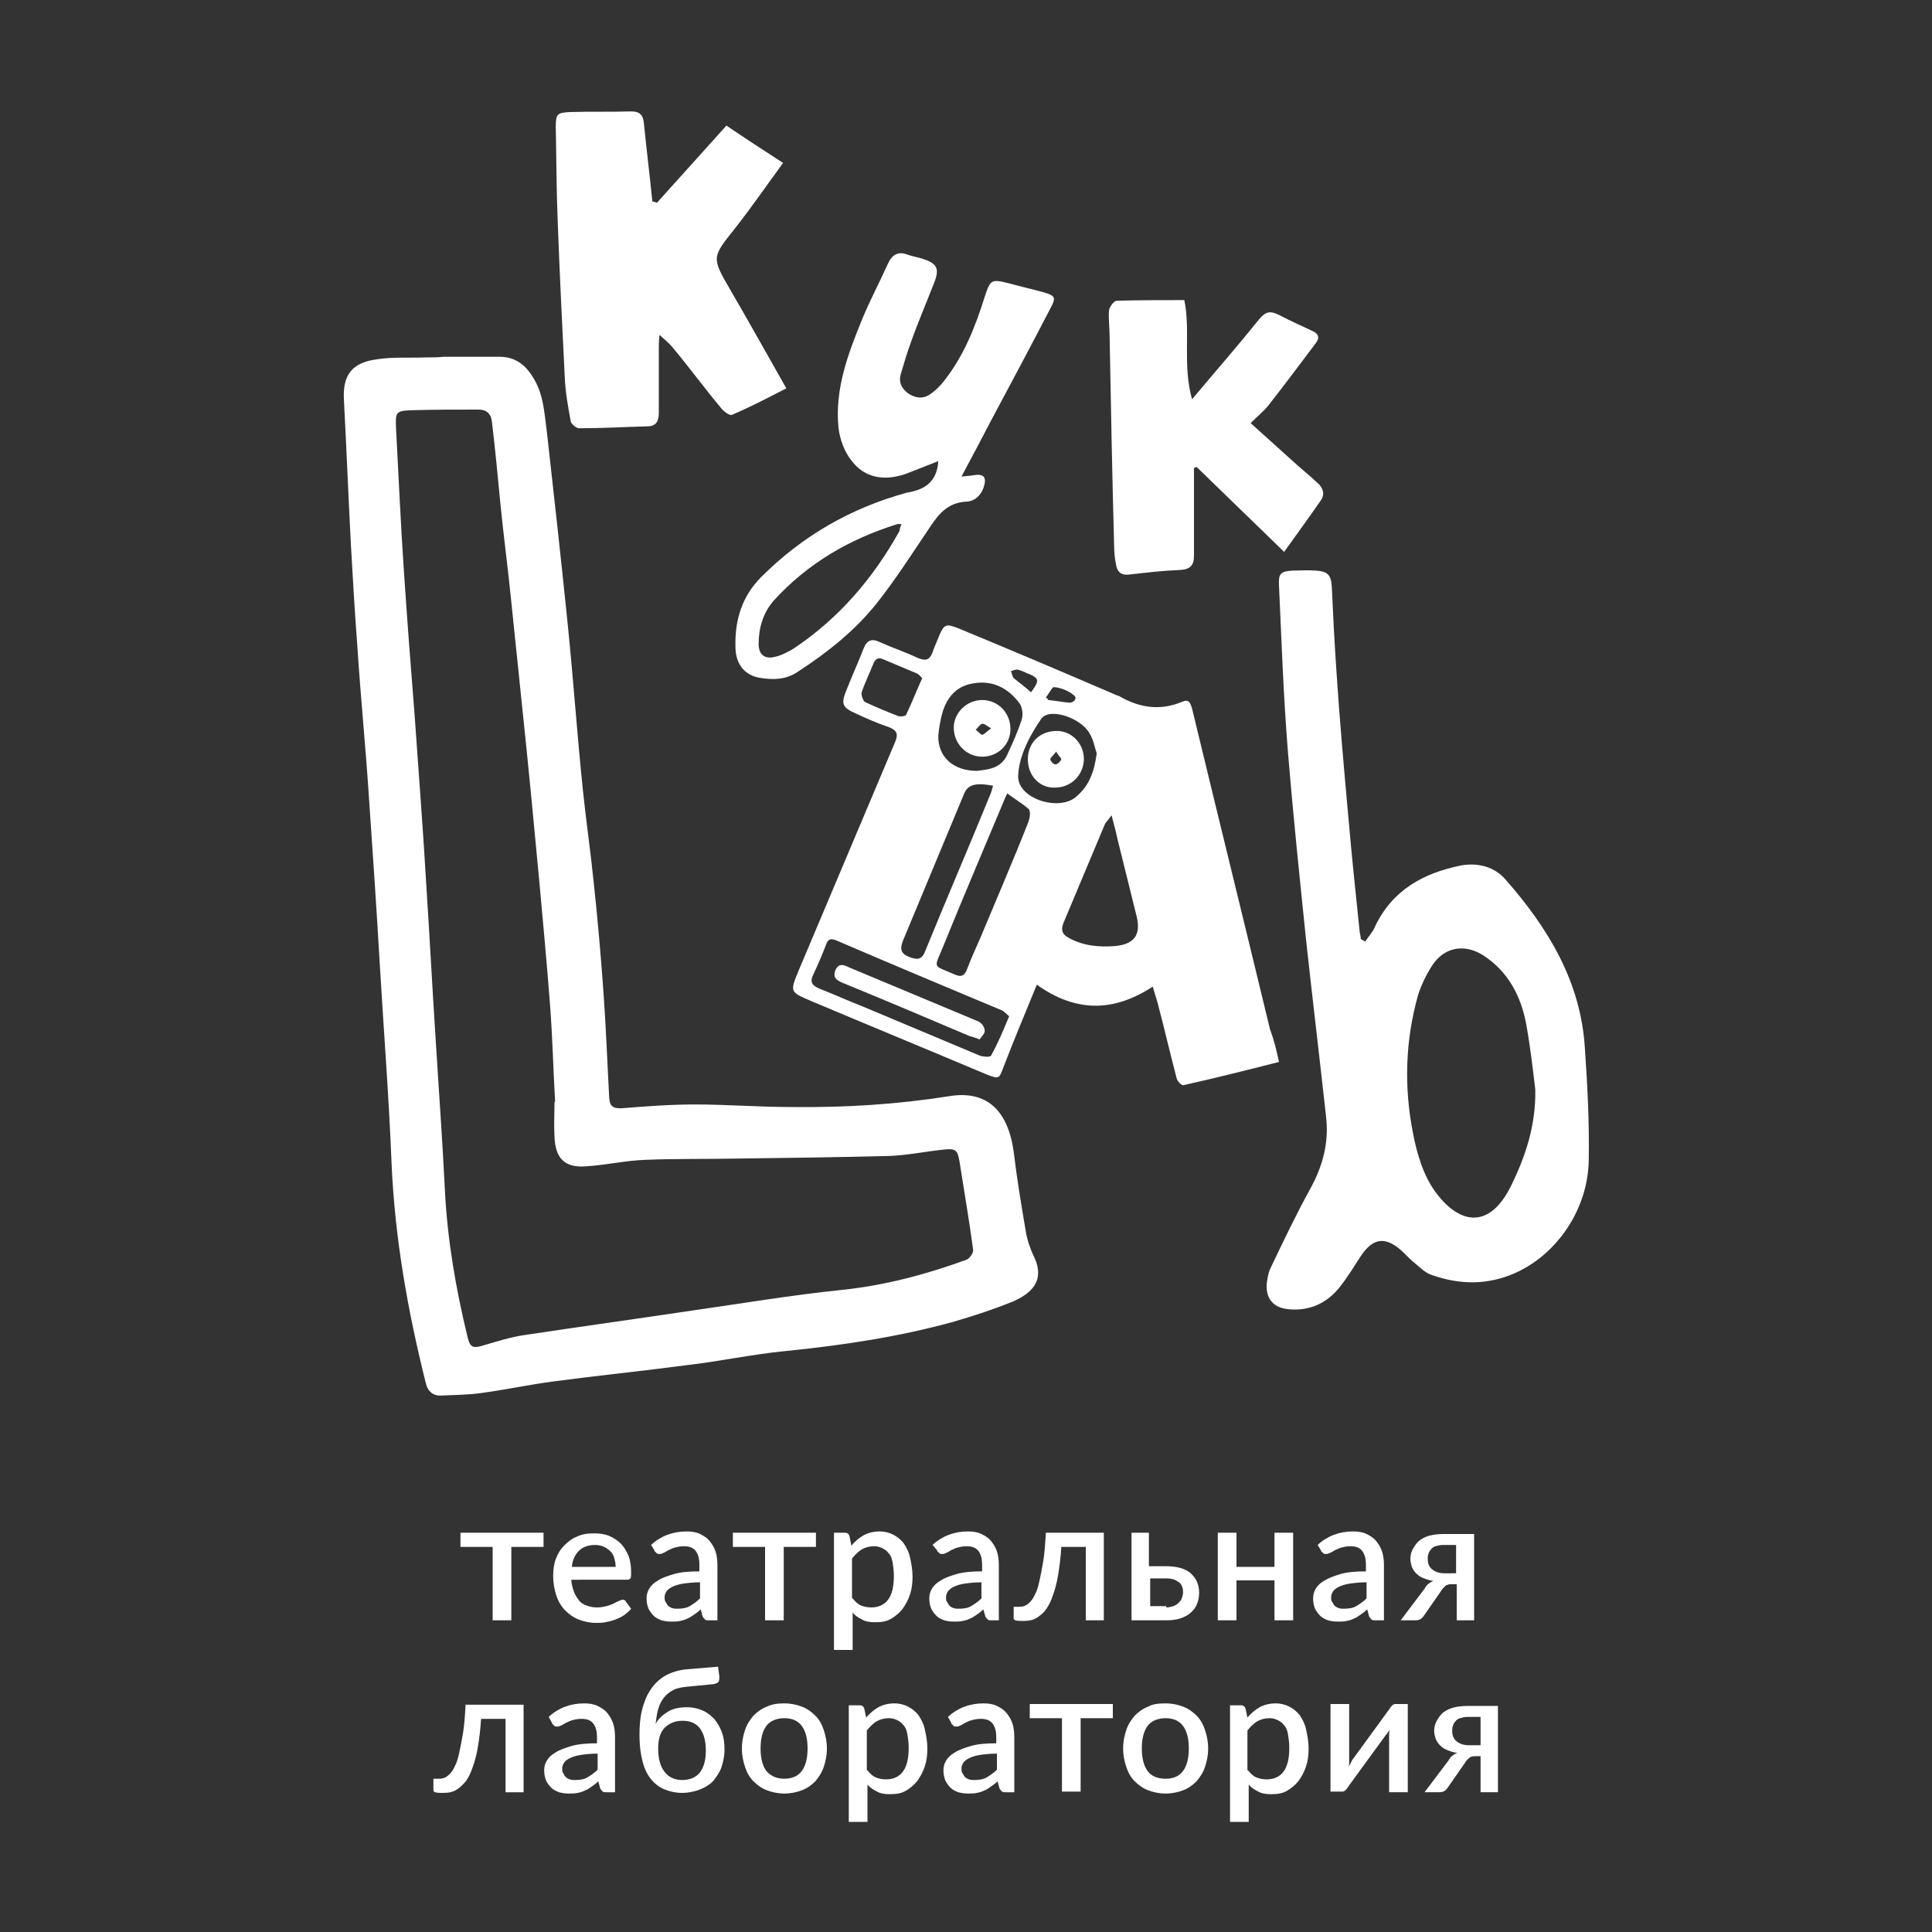
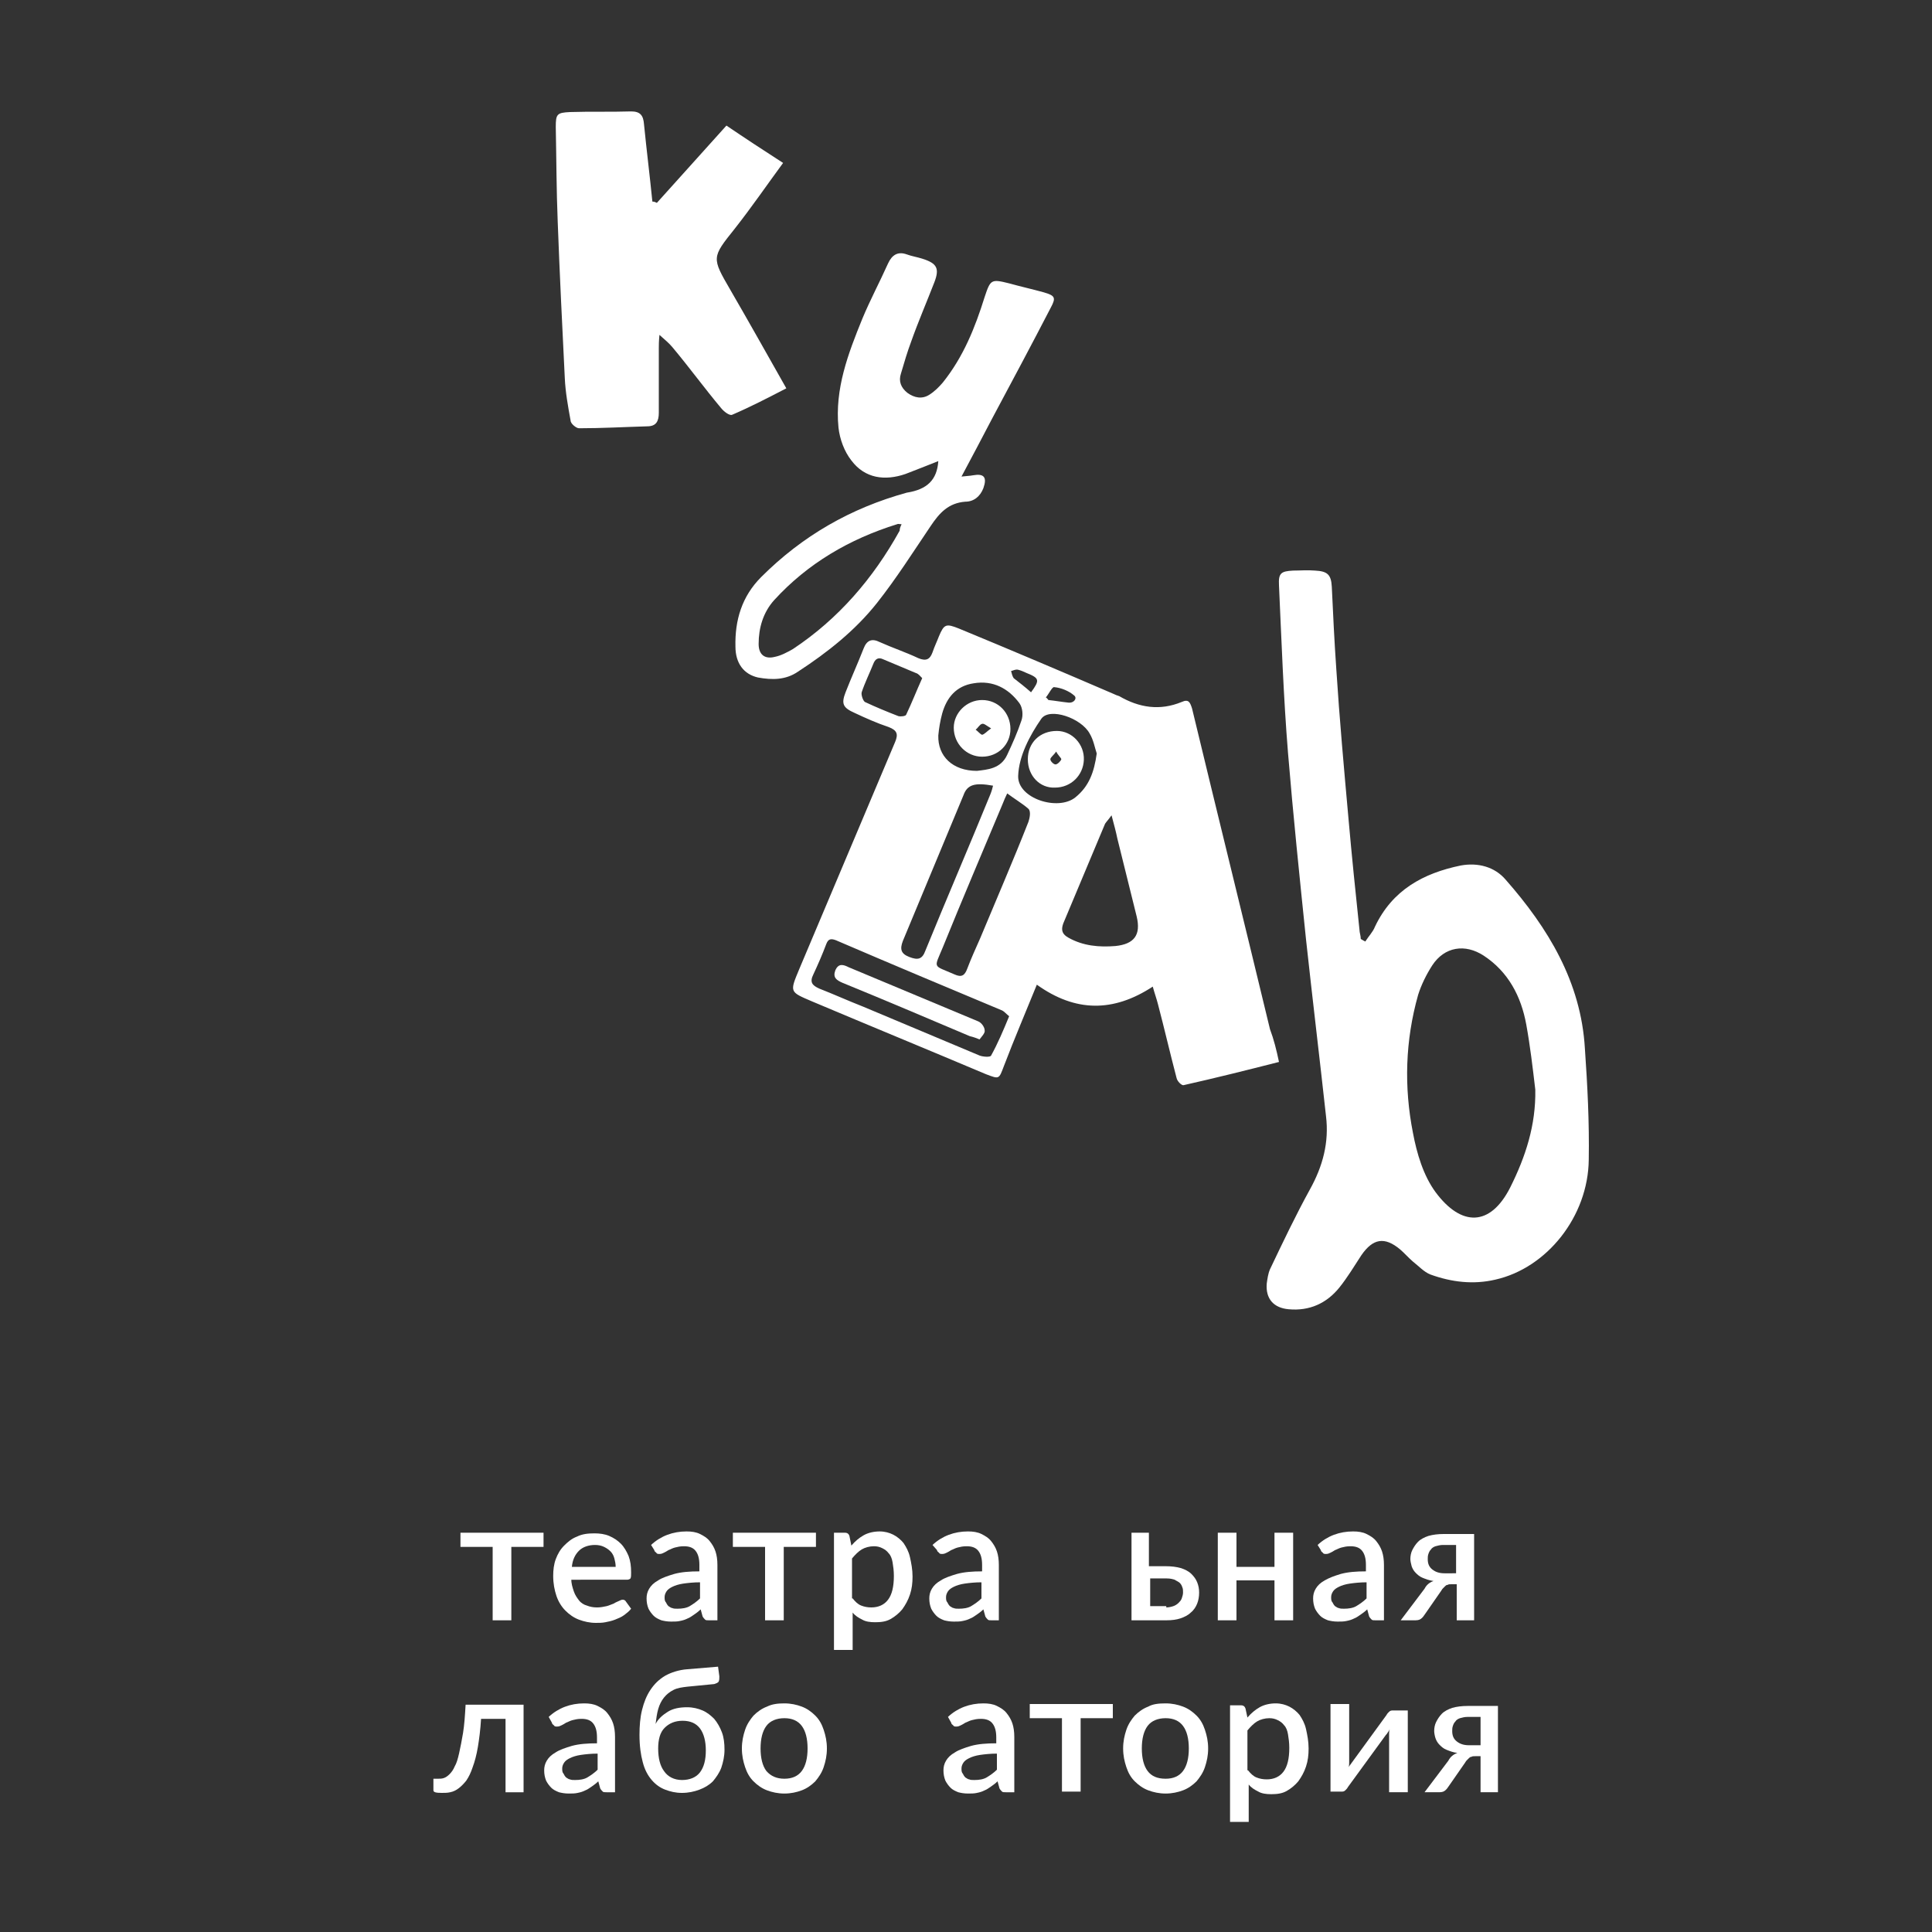
<svg xmlns="http://www.w3.org/2000/svg" id="Слой_1" x="0px" y="0px" viewBox="0 0 300 300" style="enable-background:new 0 0 300 300;" xml:space="preserve">
  <rect x="0" y="0" width="300" height="300" fill="#333333" stroke="none" />
  <style type="text/css"> .st0{fill:#FFFFFF;} </style>
  <g>
    <g>
      <path class="st0" d="M84.4,240.2h-5v11.4h-2.9v-11.4h-5V238h12.9V240.2z" />
      <path class="st0" d="M88.7,245.1c0,0.8,0.2,1.4,0.4,2c0.2,0.6,0.5,1,0.8,1.4s0.8,0.7,1.2,0.8c0.5,0.2,1,0.3,1.6,0.3 c0.6,0,1-0.1,1.5-0.2c0.4-0.1,0.8-0.3,1.1-0.4c0.3-0.2,0.6-0.3,0.8-0.4c0.2-0.1,0.4-0.2,0.6-0.2c0.2,0,0.4,0.1,0.5,0.3l0.8,1.1 c-0.3,0.4-0.7,0.7-1.1,1c-0.4,0.3-0.9,0.5-1.4,0.7c-0.5,0.2-1,0.3-1.5,0.4c-0.5,0.1-1,0.1-1.5,0.1c-0.9,0-1.8-0.2-2.6-0.5 c-0.8-0.3-1.5-0.8-2.1-1.4c-0.6-0.6-1.1-1.4-1.4-2.3c-0.3-0.9-0.5-1.9-0.5-3.1c0-0.9,0.1-1.8,0.4-2.6c0.3-0.8,0.7-1.5,1.3-2.1 s1.2-1.1,2-1.4c0.8-0.4,1.7-0.5,2.7-0.5c0.8,0,1.6,0.1,2.3,0.4c0.7,0.3,1.3,0.7,1.8,1.2c0.5,0.5,0.9,1.2,1.2,1.9 c0.3,0.8,0.4,1.6,0.4,2.6c0,0.4,0,0.7-0.1,0.9c-0.1,0.1-0.3,0.2-0.5,0.2H88.7z M95.6,243.3c0-0.5-0.1-0.9-0.2-1.3 c-0.1-0.4-0.3-0.8-0.6-1.1c-0.3-0.3-0.6-0.5-1-0.7c-0.4-0.2-0.9-0.3-1.4-0.3c-1,0-1.9,0.3-2.5,0.9c-0.6,0.6-1,1.4-1.1,2.5H95.6z" />
      <path class="st0" d="M101.1,239.9c1.5-1.4,3.4-2.1,5.5-2.1c0.8,0,1.5,0.1,2.1,0.4c0.6,0.3,1.1,0.6,1.5,1.1c0.4,0.5,0.7,1,0.9,1.6 c0.2,0.6,0.3,1.3,0.3,2.1v8.6h-1.3c-0.3,0-0.5,0-0.6-0.1c-0.1-0.1-0.3-0.3-0.4-0.5l-0.3-1.1c-0.3,0.3-0.7,0.6-1,0.8 c-0.3,0.2-0.7,0.5-1,0.6c-0.4,0.2-0.7,0.3-1.2,0.4c-0.4,0.1-0.9,0.1-1.4,0.1c-0.6,0-1.1-0.1-1.5-0.2c-0.5-0.2-0.9-0.4-1.2-0.7 c-0.3-0.3-0.6-0.7-0.8-1.1c-0.2-0.5-0.3-1-0.3-1.6c0-0.5,0.1-1,0.4-1.5c0.3-0.5,0.7-0.9,1.4-1.3c0.6-0.4,1.5-0.7,2.5-1 c1.1-0.3,2.4-0.4,3.9-0.4V243c0-1-0.2-1.7-0.6-2.2c-0.4-0.5-1-0.7-1.8-0.7c-0.6,0-1,0.1-1.4,0.2c-0.4,0.1-0.7,0.3-1,0.4 c-0.3,0.2-0.5,0.3-0.7,0.4c-0.2,0.1-0.4,0.2-0.7,0.2c-0.2,0-0.4,0-0.5-0.2c-0.1-0.1-0.3-0.2-0.3-0.4L101.1,239.9z M108.7,245.7 c-1,0-1.9,0.1-2.6,0.2c-0.7,0.1-1.3,0.3-1.7,0.5s-0.7,0.4-0.9,0.7c-0.2,0.3-0.3,0.6-0.3,0.9c0,0.3,0,0.6,0.2,0.8 c0.1,0.2,0.2,0.4,0.4,0.6c0.2,0.1,0.4,0.3,0.6,0.3c0.2,0.1,0.5,0.1,0.8,0.1c0.7,0,1.4-0.1,1.9-0.4c0.5-0.3,1.1-0.7,1.6-1.2V245.7z " />
      <path class="st0" d="M126.7,240.2h-5v11.4h-2.9v-11.4h-5V238h12.9V240.2z" />
      <path class="st0" d="M132.2,240c0.6-0.7,1.2-1.2,1.9-1.6c0.7-0.4,1.6-0.6,2.5-0.6c0.8,0,1.5,0.2,2.1,0.5c0.6,0.3,1.2,0.8,1.6,1.3 c0.4,0.6,0.8,1.3,1,2.2c0.2,0.9,0.4,1.9,0.4,3c0,1-0.1,1.9-0.4,2.8c-0.3,0.9-0.7,1.6-1.2,2.3c-0.5,0.6-1.1,1.1-1.8,1.5 c-0.7,0.4-1.5,0.5-2.4,0.5c-0.8,0-1.5-0.1-2-0.4c-0.6-0.3-1.1-0.6-1.5-1.1v5.8h-2.9V238h1.7c0.4,0,0.6,0.2,0.7,0.5L132.2,240z M132.4,248.2c0.4,0.5,0.8,0.9,1.3,1.1c0.5,0.2,1,0.3,1.6,0.3c1.1,0,2-0.4,2.6-1.2c0.6-0.8,0.9-2,0.9-3.7c0-0.8-0.1-1.5-0.2-2.1 c-0.1-0.6-0.3-1.1-0.6-1.4c-0.3-0.4-0.6-0.6-1-0.8c-0.4-0.2-0.8-0.3-1.3-0.3c-0.7,0-1.4,0.2-1.9,0.5c-0.5,0.3-1,0.8-1.5,1.4V248.2 z" />
      <path class="st0" d="M144.8,239.9c1.5-1.4,3.4-2.1,5.5-2.1c0.8,0,1.5,0.1,2.1,0.4c0.6,0.3,1.1,0.6,1.5,1.1c0.4,0.5,0.7,1,0.9,1.6 c0.2,0.6,0.3,1.3,0.3,2.1v8.6H154c-0.3,0-0.5,0-0.6-0.1c-0.1-0.1-0.3-0.3-0.4-0.5l-0.3-1.1c-0.3,0.3-0.7,0.6-1,0.8 c-0.3,0.2-0.7,0.5-1,0.6c-0.4,0.2-0.7,0.3-1.2,0.4c-0.4,0.1-0.9,0.1-1.4,0.1c-0.6,0-1.1-0.1-1.5-0.2c-0.5-0.2-0.9-0.4-1.2-0.7 c-0.3-0.3-0.6-0.7-0.8-1.1c-0.2-0.5-0.3-1-0.3-1.6c0-0.5,0.1-1,0.4-1.5c0.3-0.5,0.7-0.9,1.4-1.3c0.6-0.4,1.5-0.7,2.5-1 c1.1-0.3,2.4-0.4,3.9-0.4V243c0-1-0.2-1.7-0.6-2.2c-0.4-0.5-1-0.7-1.8-0.7c-0.6,0-1,0.1-1.4,0.2c-0.4,0.1-0.7,0.3-1,0.4 c-0.3,0.2-0.5,0.3-0.7,0.4c-0.2,0.1-0.4,0.2-0.7,0.2c-0.2,0-0.4,0-0.5-0.2c-0.1-0.1-0.3-0.2-0.3-0.4L144.8,239.9z M152.4,245.7 c-1,0-1.9,0.1-2.6,0.2c-0.7,0.1-1.3,0.3-1.7,0.5s-0.7,0.4-0.9,0.7c-0.2,0.3-0.3,0.6-0.3,0.9c0,0.3,0,0.6,0.2,0.8 c0.1,0.2,0.2,0.4,0.4,0.6c0.2,0.1,0.4,0.3,0.6,0.3c0.2,0.1,0.5,0.1,0.8,0.1c0.7,0,1.4-0.1,1.9-0.4c0.5-0.3,1.1-0.7,1.6-1.2V245.7z " />
-       <path class="st0" d="M171.5,251.6h-2.9v-11.4h-3.8c-0.1,1.7-0.3,3.2-0.5,4.4c-0.2,1.2-0.5,2.3-0.8,3.1c-0.3,0.9-0.6,1.5-1,2.1 s-0.8,0.9-1.2,1.2c-0.4,0.3-0.8,0.5-1.3,0.6c-0.4,0.1-0.9,0.1-1.3,0.1c-0.9,0-1.3-0.1-1.3-0.4v-1.8h0.7c0.3,0,0.6,0,0.9-0.1 c0.3-0.1,0.6-0.3,0.9-0.6c0.3-0.3,0.6-0.7,0.8-1.2c0.3-0.5,0.5-1.2,0.7-2.1c0.2-0.9,0.4-1.9,0.6-3.1c0.2-1.2,0.3-2.7,0.4-4.4h9 V251.6z" />
      <path class="st0" d="M181,243.2c0.9,0,1.7,0.1,2.4,0.3c0.6,0.2,1.2,0.5,1.6,0.9c0.4,0.4,0.7,0.8,0.9,1.3c0.2,0.5,0.3,1,0.3,1.6 c0,0.6-0.1,1.2-0.3,1.7c-0.2,0.5-0.5,1-1,1.4c-0.4,0.4-1,0.7-1.6,0.9c-0.6,0.2-1.3,0.3-2.2,0.3h-5.4V238h2.7v5.2H181z M181.1,249.6c0.4,0,0.8-0.1,1.1-0.2s0.6-0.3,0.8-0.5c0.2-0.2,0.4-0.4,0.5-0.7c0.1-0.3,0.2-0.6,0.2-0.9c0-0.3,0-0.6-0.1-0.8 c-0.1-0.3-0.2-0.5-0.4-0.7s-0.5-0.3-0.8-0.5c-0.3-0.1-0.7-0.2-1.2-0.2h-2.6v4.3H181.1z" />
      <path class="st0" d="M200.8,238v13.6h-2.9v-6.2h-5.9v6.2h-2.9V238h2.9v5.3h5.9V238H200.8z" />
      <path class="st0" d="M204.6,239.9c1.5-1.4,3.4-2.1,5.5-2.1c0.8,0,1.5,0.1,2.1,0.4c0.6,0.3,1.1,0.6,1.5,1.1c0.4,0.5,0.7,1,0.9,1.6 c0.2,0.6,0.3,1.3,0.3,2.1v8.6h-1.3c-0.3,0-0.5,0-0.6-0.1c-0.1-0.1-0.3-0.3-0.4-0.5l-0.3-1.1c-0.3,0.3-0.7,0.6-1,0.8 c-0.3,0.2-0.7,0.5-1,0.6c-0.4,0.2-0.7,0.3-1.2,0.4c-0.4,0.1-0.9,0.1-1.4,0.1c-0.6,0-1.1-0.1-1.5-0.2c-0.5-0.2-0.9-0.4-1.2-0.7 c-0.3-0.3-0.6-0.7-0.8-1.1c-0.2-0.5-0.3-1-0.3-1.6c0-0.5,0.1-1,0.4-1.5c0.3-0.5,0.7-0.9,1.4-1.3s1.5-0.7,2.5-1 c1.1-0.3,2.4-0.4,3.9-0.4V243c0-1-0.2-1.7-0.6-2.2c-0.4-0.5-1-0.7-1.8-0.7c-0.6,0-1,0.1-1.4,0.2c-0.4,0.1-0.7,0.3-1,0.4 c-0.3,0.2-0.5,0.3-0.7,0.4c-0.2,0.1-0.4,0.2-0.7,0.2c-0.2,0-0.4,0-0.5-0.2c-0.1-0.1-0.3-0.2-0.3-0.4L204.6,239.9z M212.2,245.7 c-1,0-1.9,0.1-2.6,0.2c-0.7,0.1-1.3,0.3-1.7,0.5s-0.7,0.4-0.9,0.7c-0.2,0.3-0.3,0.6-0.3,0.9c0,0.3,0,0.6,0.2,0.8 c0.1,0.2,0.2,0.4,0.4,0.6c0.2,0.1,0.4,0.3,0.6,0.3c0.2,0.1,0.5,0.1,0.8,0.1c0.7,0,1.4-0.1,1.9-0.4c0.5-0.3,1.1-0.7,1.6-1.2V245.7z " />
      <path class="st0" d="M228.9,238v13.6h-2.7v-5.6h-0.8c-0.3,0-0.5,0-0.6,0.1c-0.2,0-0.3,0.1-0.4,0.2c-0.1,0.1-0.2,0.2-0.3,0.3 c-0.1,0.1-0.2,0.2-0.3,0.4l-2.5,3.6c-0.2,0.3-0.4,0.6-0.7,0.8c-0.3,0.2-0.6,0.2-1.1,0.2h-2l3.7-4.9c0.3-0.6,0.8-1,1.4-1.2 c-0.7-0.1-1.2-0.3-1.7-0.5c-0.5-0.2-0.8-0.5-1.1-0.8c-0.3-0.3-0.5-0.7-0.6-1c-0.1-0.4-0.2-0.8-0.2-1.1c0-0.5,0.1-1,0.3-1.4 s0.5-0.9,0.9-1.3c0.4-0.4,1-0.7,1.6-0.9c0.7-0.2,1.5-0.3,2.4-0.3H228.9z M226.1,244.2v-4.3h-2c-0.5,0-0.8,0.1-1.2,0.2 c-0.3,0.1-0.6,0.3-0.7,0.5c-0.2,0.2-0.3,0.4-0.4,0.7c-0.1,0.3-0.1,0.5-0.1,0.8c0,0.7,0.2,1.2,0.7,1.6c0.5,0.4,1.1,0.6,1.9,0.6 H226.1z" />
      <path class="st0" d="M81.4,278.3h-2.9v-11.4h-3.8c-0.1,1.7-0.3,3.2-0.5,4.4c-0.2,1.2-0.5,2.3-0.8,3.1c-0.3,0.9-0.6,1.5-1,2.1 c-0.4,0.5-0.8,0.9-1.2,1.2c-0.4,0.3-0.8,0.5-1.3,0.6c-0.4,0.1-0.9,0.1-1.3,0.1c-0.9,0-1.3-0.1-1.3-0.4v-1.8h0.7 c0.3,0,0.6,0,0.9-0.1c0.3-0.1,0.6-0.3,0.9-0.6c0.3-0.3,0.6-0.7,0.8-1.2c0.3-0.5,0.5-1.2,0.7-2.1c0.2-0.9,0.4-1.9,0.6-3.1 c0.2-1.2,0.3-2.7,0.4-4.4h9V278.3z" />
      <path class="st0" d="M85.2,266.6c1.5-1.4,3.4-2.1,5.5-2.1c0.8,0,1.5,0.1,2.1,0.4c0.6,0.3,1.1,0.6,1.5,1.1c0.4,0.5,0.7,1,0.9,1.6 c0.2,0.6,0.3,1.3,0.3,2.1v8.6h-1.3c-0.3,0-0.5,0-0.6-0.1c-0.1-0.1-0.3-0.3-0.4-0.5l-0.3-1.1c-0.3,0.3-0.7,0.6-1,0.8 c-0.3,0.2-0.7,0.5-1,0.6c-0.4,0.2-0.7,0.3-1.2,0.4c-0.4,0.1-0.9,0.1-1.4,0.1c-0.6,0-1.1-0.1-1.5-0.2c-0.5-0.2-0.9-0.4-1.2-0.7 c-0.3-0.3-0.6-0.7-0.8-1.1c-0.2-0.5-0.3-1-0.3-1.6c0-0.5,0.1-1,0.4-1.5c0.3-0.5,0.7-0.9,1.4-1.3c0.6-0.4,1.5-0.7,2.5-1 c1.1-0.3,2.4-0.4,3.9-0.4v-0.9c0-1-0.2-1.7-0.6-2.2c-0.4-0.5-1-0.7-1.8-0.7c-0.6,0-1,0.1-1.4,0.2c-0.4,0.1-0.7,0.3-1,0.4 c-0.3,0.2-0.5,0.3-0.7,0.4c-0.2,0.1-0.4,0.2-0.7,0.2c-0.2,0-0.4,0-0.5-0.2c-0.1-0.1-0.3-0.2-0.3-0.4L85.2,266.6z M92.8,272.3 c-1,0-1.9,0.1-2.6,0.2c-0.7,0.1-1.3,0.3-1.7,0.5c-0.4,0.2-0.7,0.4-0.9,0.7c-0.2,0.3-0.3,0.6-0.3,0.9c0,0.3,0,0.6,0.2,0.8 c0.1,0.2,0.2,0.4,0.4,0.6c0.2,0.1,0.4,0.3,0.6,0.3c0.2,0.1,0.5,0.1,0.8,0.1c0.7,0,1.4-0.1,1.9-0.4c0.5-0.3,1.1-0.7,1.6-1.2V272.3z " />
      <path class="st0" d="M106.8,261.9c-0.9,0.1-1.6,0.2-2.2,0.5c-0.6,0.3-1.1,0.7-1.5,1.2c-0.4,0.5-0.7,1.1-0.9,1.8 c-0.2,0.7-0.3,1.5-0.4,2.3c0.4-0.8,1.1-1.4,1.9-1.9c0.8-0.5,1.8-0.7,3-0.7c0.9,0,1.7,0.2,2.4,0.5c0.7,0.3,1.3,0.8,1.8,1.3 c0.5,0.6,0.9,1.3,1.2,2.1c0.3,0.8,0.4,1.7,0.4,2.7c0,1-0.2,1.9-0.5,2.8c-0.3,0.8-0.8,1.5-1.3,2.1c-0.6,0.6-1.3,1-2.1,1.3 c-0.8,0.3-1.7,0.5-2.7,0.5c-1,0-1.8-0.2-2.6-0.5s-1.5-0.8-2.1-1.5c-0.6-0.7-1.1-1.6-1.4-2.8c-0.3-1.1-0.5-2.5-0.5-4.2 c0-1.4,0.1-2.7,0.4-3.9s0.7-2.2,1.3-3.1c0.6-0.9,1.3-1.6,2.3-2.2c0.9-0.5,2.1-0.9,3.4-1l4.8-0.4l0.2,1.5c0,0.3,0,0.6-0.1,0.8 c-0.1,0.2-0.4,0.3-0.7,0.4L106.8,261.9z M105.9,276.4c1.2,0,2.2-0.4,2.8-1.2c0.6-0.8,0.9-1.9,0.9-3.4c0-1.4-0.3-2.6-0.9-3.4 c-0.6-0.8-1.5-1.2-2.7-1.2c-1.2,0-2.1,0.4-2.8,1.1c-0.7,0.7-1,1.8-1,3.2c0,1.5,0.3,2.7,0.9,3.5 C103.7,275.9,104.7,276.4,105.9,276.4z" />
      <path class="st0" d="M121.8,264.5c1,0,1.9,0.2,2.7,0.5c0.8,0.3,1.5,0.8,2.1,1.4c0.6,0.6,1,1.3,1.3,2.2c0.3,0.9,0.5,1.8,0.5,2.9 c0,1.1-0.2,2-0.5,2.9c-0.3,0.9-0.8,1.6-1.3,2.2c-0.6,0.6-1.3,1.1-2.1,1.4c-0.8,0.3-1.7,0.5-2.7,0.5c-1,0-1.9-0.2-2.7-0.5 c-0.8-0.3-1.5-0.8-2.1-1.4c-0.6-0.6-1-1.3-1.3-2.2c-0.3-0.9-0.5-1.8-0.5-2.9c0-1.1,0.2-2,0.5-2.9c0.3-0.9,0.8-1.6,1.3-2.2 c0.6-0.6,1.3-1.1,2.1-1.4C119.9,264.6,120.8,264.5,121.8,264.5z M121.8,276.2c1.2,0,2.1-0.4,2.7-1.2c0.6-0.8,0.9-2,0.9-3.5 c0-1.5-0.3-2.7-0.9-3.5c-0.6-0.8-1.5-1.2-2.7-1.2c-1.2,0-2.2,0.4-2.8,1.2c-0.6,0.8-0.9,2-0.9,3.5c0,1.5,0.3,2.7,0.9,3.5 C119.7,275.8,120.6,276.2,121.8,276.2z" />
-       <path class="st0" d="M134.5,266.7c0.6-0.7,1.2-1.2,1.9-1.6c0.7-0.4,1.6-0.6,2.5-0.6c0.8,0,1.5,0.2,2.1,0.5 c0.6,0.3,1.2,0.8,1.6,1.3c0.4,0.6,0.8,1.3,1,2.2c0.2,0.9,0.4,1.9,0.4,3c0,1-0.1,1.9-0.4,2.8c-0.3,0.9-0.7,1.6-1.2,2.3 c-0.5,0.6-1.1,1.1-1.8,1.5c-0.7,0.4-1.5,0.5-2.4,0.5c-0.8,0-1.5-0.1-2-0.4c-0.6-0.3-1.1-0.6-1.5-1.1v5.8h-2.9v-18.1h1.7 c0.4,0,0.6,0.2,0.7,0.5L134.5,266.7z M134.7,274.9c0.4,0.5,0.8,0.9,1.3,1.1c0.5,0.2,1,0.3,1.6,0.3c1.1,0,2-0.4,2.6-1.2 c0.6-0.8,0.9-2,0.9-3.7c0-0.8-0.1-1.5-0.2-2.1c-0.1-0.6-0.3-1.1-0.6-1.4c-0.3-0.4-0.6-0.6-1-0.8c-0.4-0.2-0.8-0.3-1.3-0.3 c-0.7,0-1.4,0.2-1.9,0.5c-0.5,0.3-1,0.8-1.5,1.4V274.9z" />
      <path class="st0" d="M147.2,266.6c1.5-1.4,3.4-2.1,5.5-2.1c0.8,0,1.5,0.1,2.1,0.4c0.6,0.3,1.1,0.6,1.5,1.1c0.4,0.5,0.7,1,0.9,1.6 c0.2,0.6,0.3,1.3,0.3,2.1v8.6h-1.3c-0.3,0-0.5,0-0.6-0.1c-0.1-0.1-0.3-0.3-0.4-0.5l-0.3-1.1c-0.3,0.3-0.7,0.6-1,0.8 c-0.3,0.2-0.7,0.5-1,0.6c-0.4,0.2-0.7,0.3-1.2,0.4c-0.4,0.1-0.9,0.1-1.4,0.1c-0.6,0-1.1-0.1-1.5-0.2c-0.5-0.2-0.9-0.4-1.2-0.7 c-0.3-0.3-0.6-0.7-0.8-1.1c-0.2-0.5-0.3-1-0.3-1.6c0-0.5,0.1-1,0.4-1.5c0.3-0.5,0.7-0.9,1.4-1.3c0.6-0.4,1.5-0.7,2.5-1 c1.1-0.3,2.4-0.4,3.9-0.4v-0.9c0-1-0.2-1.7-0.6-2.2c-0.4-0.5-1-0.7-1.8-0.7c-0.6,0-1,0.1-1.4,0.2c-0.4,0.1-0.7,0.3-1,0.4 c-0.3,0.2-0.5,0.3-0.7,0.4c-0.2,0.1-0.4,0.2-0.7,0.2c-0.2,0-0.4,0-0.5-0.2c-0.1-0.1-0.3-0.2-0.3-0.4L147.2,266.6z M154.8,272.3 c-1,0-1.9,0.1-2.6,0.2c-0.7,0.1-1.3,0.3-1.7,0.5c-0.4,0.2-0.7,0.4-0.9,0.7c-0.2,0.3-0.3,0.6-0.3,0.9c0,0.3,0,0.6,0.2,0.8 c0.1,0.2,0.2,0.4,0.4,0.6c0.2,0.1,0.4,0.3,0.6,0.3c0.2,0.1,0.5,0.1,0.8,0.1c0.7,0,1.4-0.1,1.9-0.4c0.5-0.3,1.1-0.7,1.6-1.2V272.3z " />
      <path class="st0" d="M172.8,266.8h-5v11.4h-2.9v-11.4h-5v-2.2h12.9V266.8z" />
      <path class="st0" d="M181,264.5c1,0,1.9,0.2,2.7,0.5c0.8,0.3,1.5,0.8,2.1,1.4c0.6,0.6,1,1.3,1.3,2.2c0.3,0.9,0.5,1.8,0.5,2.9 c0,1.1-0.2,2-0.5,2.9c-0.3,0.9-0.8,1.6-1.3,2.2c-0.6,0.6-1.3,1.1-2.1,1.4c-0.8,0.3-1.7,0.5-2.7,0.5c-1,0-1.9-0.2-2.7-0.5 c-0.8-0.3-1.5-0.8-2.1-1.4c-0.6-0.6-1-1.3-1.3-2.2c-0.3-0.9-0.5-1.8-0.5-2.9c0-1.1,0.2-2,0.5-2.9c0.3-0.9,0.8-1.6,1.3-2.2 c0.6-0.6,1.3-1.1,2.1-1.4C179,264.6,179.9,264.5,181,264.5z M181,276.2c1.2,0,2.1-0.4,2.7-1.2c0.6-0.8,0.9-2,0.9-3.5 c0-1.5-0.3-2.7-0.9-3.5c-0.6-0.8-1.5-1.2-2.7-1.2c-1.2,0-2.2,0.4-2.8,1.2c-0.6,0.8-0.9,2-0.9,3.5c0,1.5,0.3,2.7,0.9,3.5 C178.8,275.8,179.7,276.2,181,276.2z" />
      <path class="st0" d="M193.7,266.7c0.6-0.7,1.2-1.2,1.9-1.6c0.7-0.4,1.6-0.6,2.5-0.6c0.8,0,1.5,0.2,2.1,0.5 c0.6,0.3,1.2,0.8,1.6,1.3c0.4,0.6,0.8,1.3,1,2.2c0.2,0.9,0.4,1.9,0.4,3c0,1-0.1,1.9-0.4,2.8c-0.3,0.9-0.7,1.6-1.2,2.3 c-0.5,0.6-1.1,1.1-1.8,1.5c-0.7,0.4-1.5,0.5-2.4,0.5c-0.8,0-1.5-0.1-2-0.4c-0.6-0.3-1.1-0.6-1.5-1.1v5.8H191v-18.1h1.7 c0.4,0,0.6,0.2,0.7,0.5L193.7,266.7z M193.8,274.9c0.4,0.5,0.8,0.9,1.3,1.1c0.5,0.2,1,0.3,1.6,0.3c1.1,0,2-0.4,2.6-1.2 c0.6-0.8,0.9-2,0.9-3.7c0-0.8-0.1-1.5-0.2-2.1c-0.1-0.6-0.3-1.1-0.6-1.4c-0.3-0.4-0.6-0.6-1-0.8c-0.4-0.2-0.8-0.3-1.3-0.3 c-0.7,0-1.4,0.2-1.9,0.5c-0.5,0.3-1,0.8-1.5,1.4V274.9z" />
-       <path class="st0" d="M218.6,264.7v13.6h-2.9v-8.5c0-0.2,0-0.4,0-0.6c0-0.2,0-0.4,0.1-0.7c-0.1,0.2-0.2,0.4-0.3,0.5 c-0.1,0.2-0.2,0.3-0.3,0.4l-5.9,8.1c-0.1,0.2-0.2,0.3-0.4,0.5c-0.2,0.2-0.4,0.2-0.6,0.2h-1.7v-13.6h2.9v8.5c0,0.2,0,0.4,0,0.6 c0,0.2,0,0.5-0.1,0.7c0.2-0.4,0.4-0.7,0.5-1l5.9-8.1c0.1-0.2,0.2-0.3,0.4-0.5c0.2-0.2,0.4-0.2,0.6-0.2H218.6z" />
+       <path class="st0" d="M218.6,264.7v13.6h-2.9v-8.5c0-0.2,0-0.4,0-0.6c0-0.2,0-0.4,0.1-0.7c-0.1,0.2-0.2,0.4-0.3,0.5 c-0.1,0.2-0.2,0.3-0.3,0.4l-5.9,8.1c-0.1,0.2-0.2,0.3-0.4,0.5c-0.2,0.2-0.4,0.2-0.6,0.2h-1.7v-13.6h2.9v8.5c0,0.2,0,0.4,0,0.6 c0,0.2,0,0.5-0.1,0.7l5.9-8.1c0.1-0.2,0.2-0.3,0.4-0.5c0.2-0.2,0.4-0.2,0.6-0.2H218.6z" />
      <path class="st0" d="M232.6,264.7v13.6h-2.7v-5.6h-0.8c-0.3,0-0.5,0-0.6,0.1c-0.2,0-0.3,0.1-0.4,0.2c-0.1,0.1-0.2,0.2-0.3,0.3 c-0.1,0.1-0.2,0.2-0.3,0.4l-2.5,3.6c-0.2,0.3-0.4,0.6-0.7,0.8c-0.3,0.2-0.6,0.2-1.1,0.2h-2l3.7-4.9c0.3-0.6,0.8-1,1.4-1.2 c-0.7-0.1-1.2-0.3-1.7-0.5c-0.5-0.2-0.8-0.5-1.1-0.8c-0.3-0.3-0.5-0.7-0.6-1s-0.2-0.8-0.2-1.1c0-0.5,0.1-1,0.3-1.4 s0.5-0.9,0.9-1.3c0.4-0.4,1-0.7,1.6-0.9c0.7-0.2,1.5-0.3,2.4-0.3H232.6z M229.9,270.9v-4.3h-2c-0.5,0-0.8,0.1-1.2,0.2 c-0.3,0.1-0.6,0.3-0.7,0.5c-0.2,0.2-0.3,0.4-0.4,0.7s-0.1,0.5-0.1,0.8c0,0.7,0.2,1.2,0.7,1.6c0.5,0.4,1.1,0.6,1.9,0.6H229.9z" />
    </g>
    <g>
-       <path class="st0" d="M68.9,55.4c2.9,0,5.8,0,8.7,0c2.2,0,3.9,1.1,5.1,3.1c1.7,2.6,1.8,5.5,2.2,8.4c1.1,9.8,2.2,19.7,3.2,29.5 c0.9,8.7,1.5,17.5,2.4,26.2c0.5,4.8,1.2,9.6,1.7,14.5c0.6,5.6,1.1,11.3,1.5,16.9c0.4,5.5,0.6,11,0.9,16.5c0.1,1.3,0.6,1.6,1.8,1.6 c3.8-0.3,7.6-0.6,11.4-0.6c5,0,10.1,0.4,15.1,0.4c8.3,0.1,16.4-0.4,24.6-1.7c5.7-0.9,9,2.2,9.9,8.6c0.5,4.2,1.2,8.4,1.9,12.5 c0.2,1.2,0.6,2.4,1.1,3.5c1.8,3.5,0.5,5.7-3.1,7.3c-3,1.2-6,2.2-9.1,3.1c-8.6,2.4-17.4,3.7-26.3,4.6c-5.1,0.5-10.2,1.6-15.4,2.2 c-6.8,0.9-13.7,1.6-20.5,2.5c-3.8,0.5-7.5,1.3-11.2,1.8c-2.1,0.3-4.1,0.3-6.2,0.4c-1.3,0.1-2.2-0.6-2.5-2 c-2.8-11.2-4.8-22.5-5.3-34.1c-0.4-10.1-1.2-20.3-1.8-30.4c-0.5-8.7-1.1-17.5-1.7-26.2c-0.5-7.8-1.3-15.7-1.8-23.5 c-0.4-5.2-0.7-10.4-1-15.7c-0.4-7.6-0.7-15.2-1.1-22.8c-0.2-3.8,1.3-5.7,5.1-6.2c2.5-0.4,5.1-0.2,7.7-0.3 C67,55.5,68,55.5,68.9,55.4C68.9,55.5,68.9,55.4,68.9,55.4z M86.1,171.1c0,0,0.1,0,0.1,0c-0.3-5.1-0.4-10.1-0.8-15.2 c-0.5-6.5-1.1-13-1.7-19.5c-0.8-8.5-1.6-17-2.5-25.5c-0.6-5.8-1.2-11.6-1.8-17.4c-0.5-5.1-1.2-10.2-1.7-15.3 c-0.4-4.2-0.8-8.4-1.3-12.6c-0.1-1.3-0.8-2-2.1-2c-3.5,0-6.9,0-10.4,0.1c-2.5,0.1-2.5,0.3-2.4,2.9c0.4,7.3,0.7,14.5,1.2,21.8 c0.5,7.6,1.1,15.3,1.7,22.9c0.6,8.7,1.3,17.5,1.8,26.2c0.5,7.7,0.9,15.4,1.4,23.1c0.5,8.2,1.1,16.3,1.5,24.5 c0.4,7.6,1.7,15.1,3.5,22.5c0.4,1.7,0.9,1.8,2.5,1.3c2.1-0.6,4.2-1.3,6.4-1.6c8.6-1.3,17.3-2.5,26-3.8c7.7-1.1,15.4-2.4,23.2-3.2 c6.7-0.7,13.1-2.4,19.4-4.7c0.5-0.2,1.1-1.1,1-1.6c-0.6-4.5-1.4-9.1-2.1-13.6c-0.3-1.8-0.6-2.1-2.4-1.9c-2.9,0.3-5.7,0.9-8.6,1 c-7.8,0.2-15.6,0.3-23.4,0.4c-4.8,0.1-9.6,0-14.4,0.2c-3,0.1-6,0.8-9.1,1c-3.4,0.3-4.9-1.2-5-4.7C86,174.7,86.1,172.9,86.1,171.1z " />
      <path class="st0" d="M212,146.2c0.5-0.8,1.2-1.5,1.5-2.3c2.7-5.7,7.5-8.3,13.3-9.5c2.7-0.5,5.3,0.2,7,2.2 c6.6,7.5,11.7,15.9,12.3,26.2c0.4,5.7,0.7,11.5,0.6,17.3c-0.1,8.8-6.5,16.8-14.5,18.6c-3.4,0.8-6.8,0.4-10.1-0.8 c-1-0.4-1.8-1.3-2.7-2c-0.7-0.6-1.3-1.3-2-1.9c-2.4-2-4.2-1.7-6,0.9c-1.1,1.7-2.2,3.5-3.4,5c-2,2.5-4.7,3.7-7.9,3.4 c-2.3-0.2-3.6-1.6-3.4-4c0.1-0.7,0.2-1.5,0.5-2.2c2-4.2,4-8.4,6.2-12.4c2-3.6,3-7.3,2.5-11.4c-1-9.1-2.1-18.2-3.1-27.4 c-1-9.7-2-19.3-2.8-29c-0.7-8.6-1-17.3-1.4-26c-0.1-1.9,0.3-2.2,2.2-2.3c1.1,0,2.2-0.1,3.4,0c1.9,0.1,2.5,0.6,2.6,2.5 c0.2,4.3,0.4,8.5,0.7,12.8c0.5,7.8,1.2,15.5,1.9,23.3c0.5,5.7,1.1,11.5,1.7,17.2c0,0.4,0.2,0.9,0.2,1.4 C211.6,146,211.8,146.1,212,146.2z M238.4,169.2c-0.4-3.4-0.8-6.8-1.4-10.1c-0.8-4.4-2.8-8.2-6.6-10.7c-2.9-1.9-6.1-1.4-8,1.5 c-0.9,1.4-1.7,3-2.2,4.6c-2,7.1-2.2,14.3-0.8,21.4c0.6,3.2,1.6,6.6,3.5,9.2c4,5.4,8.5,5.4,11.6-0.7 C236.9,179.6,238.5,174.7,238.4,169.2z" />
      <path class="st0" d="M102,31.5c3.6-4,7.2-8,10.8-12c2.8,1.9,5.7,3.8,8.8,5.8c-2.5,3.4-4.9,6.9-7.5,10.2c-3.6,4.5-3.6,4.5-0.7,9.5 c2.9,5,5.7,10,8.7,15.3c-2.9,1.5-5.6,2.9-8.4,4.1c-0.4,0.2-1.3-0.5-1.7-1c-2.6-3.1-5-6.4-7.6-9.5c-0.5-0.6-1.1-1.1-2-1.9 c-0.1,1-0.1,1.6-0.1,2.1c0,3.3,0,6.6,0,10c0,1.3-0.4,2.1-1.8,2.1c-3.5,0.1-7,0.3-10.6,0.3c-0.4,0-1.3-0.7-1.3-1.2 c-0.4-2.2-0.8-4.4-0.9-6.6c-0.4-8.1-0.8-16.2-1.1-24.3c-0.2-4.9-0.2-9.8-0.3-14.7c0-2,0.2-2.2,2.2-2.3c3.1-0.1,6.3,0,9.5-0.1 c1.4,0,1.9,0.6,2,2c0.4,4,0.9,8,1.3,12C101.6,31.3,101.8,31.4,102,31.5z" />
      <path class="st0" d="M145.7,71.6c-1.8,0.7-3.5,1.4-5.1,2c-3.2,1.1-6.3,0.7-8.4-2.1c-1.1-1.4-1.8-3.3-2-5.1 c-0.6-6,1.5-11.5,3.7-16.9c1.2-2.9,2.7-5.7,4-8.6c0.6-1.3,1.5-1.9,2.9-1.4c0.8,0.3,1.6,0.4,2.5,0.7c2.2,0.7,2.6,1.5,1.8,3.6 c-1.2,3.1-2.5,6.1-3.6,9.2c-0.6,1.6-1.1,3.3-1.6,5c-0.4,1.2,0,2.2,1,3c1.1,0.8,2.3,1,3.4,0.3c0.8-0.5,1.5-1.2,2.1-1.9 c3.2-4,5-8.5,6.5-13.3c0.9-2.7,1-2.8,3.8-2.1c1.8,0.5,3.6,0.9,5.4,1.4c1.7,0.5,1.9,0.8,1.1,2.3c-3,5.8-6.1,11.6-9.2,17.4 c-1.5,2.9-3,5.7-4.7,8.9c0.8-0.1,1.3-0.1,1.8-0.2c1.7-0.3,2.2,0.3,1.6,2c-0.5,1.3-1.5,2.1-2.8,2.1c-2.6,0.2-4,1.7-5.4,3.8 c-2.7,4-5.3,8.1-8.3,11.9c-3.4,4.3-7.7,7.7-12.3,10.7c-1.9,1.3-4,1.3-6.2,0.9c-2.2-0.5-3.5-2.2-3.5-4.8c-0.1-4.1,1-7.8,4-10.8 c6.4-6.4,13.9-10.7,22.6-13.1C144,76,145.5,74.5,145.7,71.6z M140,81.4c-0.4,0-0.5-0.1-0.7,0c-7.4,2.3-13.9,6.1-19.1,11.8 c-1.7,1.9-2.4,4.3-2.4,6.8c0,1.6,0.9,2.4,2.5,2c1-0.2,1.9-0.7,2.8-1.2c7.1-4.7,12.5-11,16.6-18.4C139.7,82.1,139.8,81.8,140,81.4z " />
-       <path class="st0" d="M194.2,65.7c2.1,1.9,4.1,3.7,6.1,5.5c1.4,1.3,2.9,2.5,4.3,3.8c0.8,0.7,1.2,1.7,0.5,2.7 c-1.8,2.6-3.7,5.2-5.7,8c-4.7-4.6-9.2-8.9-13.6-13.2c-0.1,0.1-0.3,0.1-0.4,0.2c0,1.1,0,2.2,0,3.3c0,3.4,0,6.8,0,10.3 c0,1.5-0.6,2.1-2.1,2.2c-2.6,0.1-5.2,0.4-7.8,0.7c-1.3,0.2-2-0.3-2.2-1.5c-0.2-1-0.3-2-0.3-3c-0.3-10.9-0.5-21.7-0.7-32.5 c0-1.3-0.2-2.7-0.1-4c0.1-0.6,0.8-1.5,1.2-1.5c3.5-0.1,6.9-0.1,10.5-0.1c1,4.8-0.3,10.1,1.2,15.4c3.6-4.3,7.1-8.3,10.4-12.4 c1-1.2,1.7-1.4,3.1-0.7c1.7,0.9,3.5,1.7,5.2,2.5c0.9,0.4,1.2,1,0.5,1.9c-2.4,3.2-4.8,6.4-7.3,9.6 C196.4,63.7,195.4,64.5,194.2,65.7z" />
      <path class="st0" d="M152.1,161.4c-0.7-0.3-1.1-0.4-1.5-0.5c-6.6-2.8-13.2-5.6-19.8-8.3c-0.9-0.4-1.5-0.8-1.1-1.9 c0.5-1.2,1.3-0.9,2.1-0.5c6.7,2.8,13.4,5.6,20.1,8.4c0.5,0.2,1,0.9,1,1.4C153,160.4,152.4,161,152.1,161.4z" />
      <path class="st0" d="M198.6,164.9c-5.1,1.3-9.9,2.5-14.8,3.6c-0.3,0.1-1-0.6-1.1-1.1c-1-3.8-1.9-7.7-2.9-11.5 c-0.2-0.8-0.5-1.6-0.8-2.7c-6.1,4-12,4-18-0.3c-1.7,4.2-3.5,8.4-5.1,12.6c-0.8,2.1-0.7,2.1-2.8,1.3c-9-3.8-18-7.5-27-11.3 c-3.5-1.5-3.5-1.4-2-5c5-11.8,9.9-23.5,14.9-35.3c0.5-1.2,0.3-1.8-1-2.3c-1.8-0.6-3.6-1.4-5.3-2.2c-1.8-0.8-2.1-1.4-1.4-3.2 c0.9-2.3,1.9-4.5,2.8-6.8c0.5-1.3,1.3-1.6,2.5-1c2,0.9,4.1,1.6,6,2.5c1.2,0.5,1.8,0.2,2.2-0.9c0.3-0.9,0.7-1.7,1-2.5 c0.8-1.9,1.1-2,3.1-1.2c8,3.3,16,6.7,23.9,10.1c0.4,0.2,0.7,0.3,1,0.4c3.1,1.8,6.3,2.3,9.7,0.9c1.1-0.5,1.3,0.1,1.6,1 c4,16.6,8.1,33.2,12.1,49.8C197.8,161.4,198.2,163,198.6,164.9z M156.7,157.8c-0.4-0.3-0.7-0.7-1.1-0.9 c-8.6-3.6-17.2-7.2-25.8-10.9c-0.8-0.3-1.2-0.2-1.5,0.6c-0.6,1.6-1.3,3.2-2,4.7c-0.6,1.2-0.2,1.7,0.9,2.2c2.3,0.9,4.5,1.9,6.8,2.8 c6,2.5,12.1,5.1,18.1,7.6c0.5,0.2,1.7,0.3,1.8,0C154.9,162.1,155.8,160,156.7,157.8z M172.6,126.6c-0.5,0.7-0.8,1-1,1.3 c-2.2,5.2-4.3,10.3-6.5,15.5c-0.4,1.1-0.1,1.7,0.8,2.2c2.3,1.3,4.8,1.5,7.3,1.3c2.9-0.3,4-1.7,3.3-4.6c-1-4-2-8.1-3-12.1 C173.3,129.2,173,128.1,172.6,126.6z M156.4,123.2c-0.3,0.6-0.5,1.1-0.7,1.6c-3.1,7.4-6.3,14.9-9.3,22.3c-1.4,3.4-1.6,2.7,1.8,4.2 c1.1,0.5,1.6,0.2,2-0.9c0.6-1.6,1.3-3.1,2-4.7c2.5-6,5.1-12,7.5-18.1c0.2-0.6,0.4-1.6,0-2C158.8,124.8,157.6,124.1,156.4,123.2z M154.2,122c-2.8-0.5-4-0.2-4.6,1.5c-3.1,7.5-6.3,15.1-9.4,22.6c-0.5,1.3-0.3,2,1,2.5c1.3,0.5,2,0.4,2.5-1 c3.3-8.1,6.8-16.2,10.1-24.3C154,122.8,154.1,122.4,154.2,122z M151.7,119.7c1.6-0.2,3.7-0.3,4.7-2.5c0.8-1.7,1.6-3.5,2.2-5.3 c0.3-0.8,0.2-2-0.3-2.7c-1.7-2.3-4.1-3.6-7.1-3.1c-2.7,0.4-4.2,2.2-4.9,4.7c-0.3,1.1-0.5,2.3-0.6,3.4 C145.6,117.4,147.9,119.7,151.7,119.7z M170.3,117c-0.3-0.9-0.5-2.1-1.1-3.1c-1.3-2.4-6.2-4.1-7.5-2.3c-1.8,2.6-3.5,5.8-3.6,8.9 c-0.1,3.5,6.2,5.5,8.9,3.3C169.1,122.1,169.9,119.9,170.3,117z M143.2,105.3c-0.3-0.3-0.6-0.7-1-0.8c-1.7-0.7-3.3-1.4-5-2.1 c-0.8-0.4-1.3-0.1-1.6,0.7c-0.6,1.5-1.3,2.9-1.8,4.4c-0.1,0.4,0.2,1.3,0.5,1.5c1.7,0.8,3.4,1.5,5.2,2.2c0.4,0.1,1.1,0,1.2-0.2 C141.6,109.1,142.3,107.3,143.2,105.3z M160.1,107.5c1.4-1.9,1.3-2.2-0.7-3c-0.4-0.2-0.9-0.4-1.3-0.5c-0.4-0.1-0.7,0.1-1.1,0.2 c0.1,0.4,0.2,0.8,0.4,1.1C158.3,106,159.2,106.7,160.1,107.5z M162.4,108.3c0.2,0.1,0.3,0.3,0.4,0.4c1,0.1,2.1,0.3,3.1,0.4 c0.9,0.1,1.4-0.7,0.9-1.1c-0.8-0.7-2-1.2-3.1-1.3C163.4,106.6,162.9,107.7,162.4,108.3z M156.9,113.2c0,2.4-1.9,4.3-4.4,4.3 c-2.4,0-4.4-2-4.4-4.5c0-2.3,2-4.3,4.4-4.3C155,108.7,156.9,110.7,156.9,113.2z M153.9,113.1c-0.7-0.4-1.1-0.8-1.4-0.7 c-0.4,0.1-0.6,0.6-1,0.9c0.4,0.3,0.7,0.7,1,0.8C152.9,114,153.2,113.6,153.9,113.1z" />
      <path class="st0" d="M159.6,117.9c0-2.6,1.9-4.4,4.5-4.4c2.4,0,4.3,2.1,4.2,4.5c-0.1,2.4-2,4.3-4.5,4.3 C161.5,122.4,159.6,120.5,159.6,117.9z M164,116.7c-0.4,0.6-0.9,0.9-0.9,1.2c0,0.3,0.5,0.8,0.8,0.8c0.3,0,0.8-0.5,0.9-0.8 C164.8,117.7,164.3,117.3,164,116.7z" />
    </g>
  </g>
</svg>